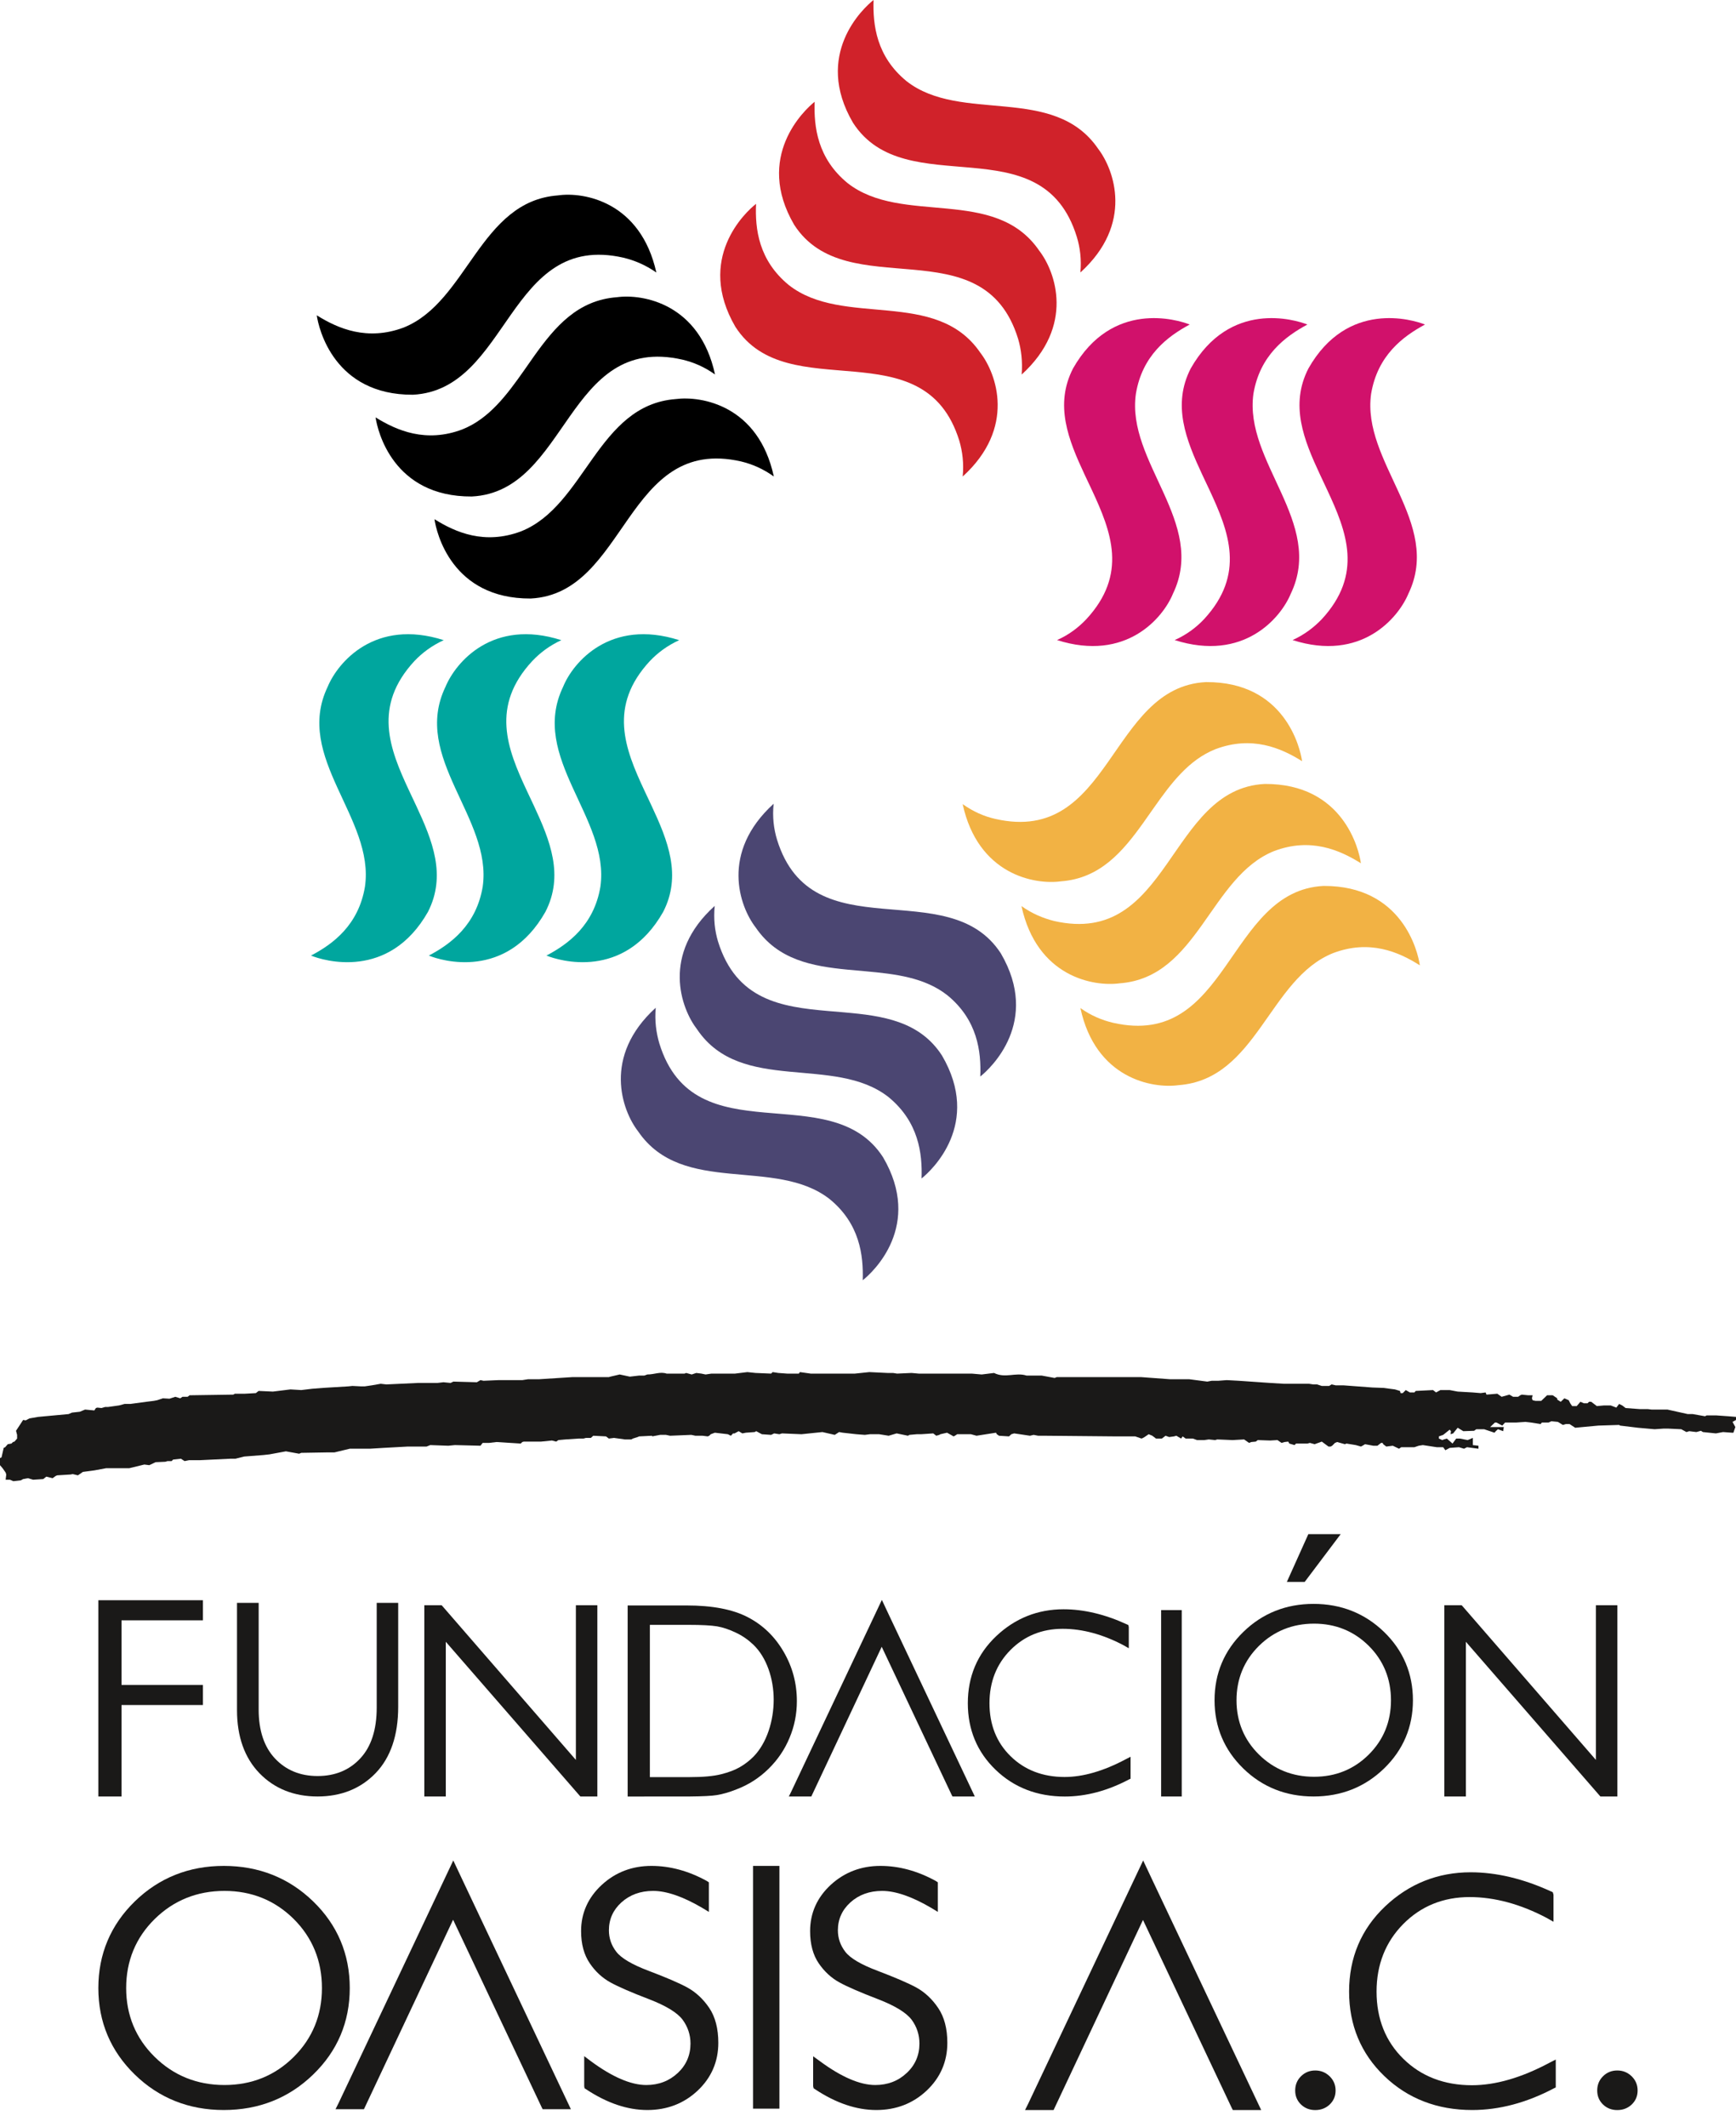
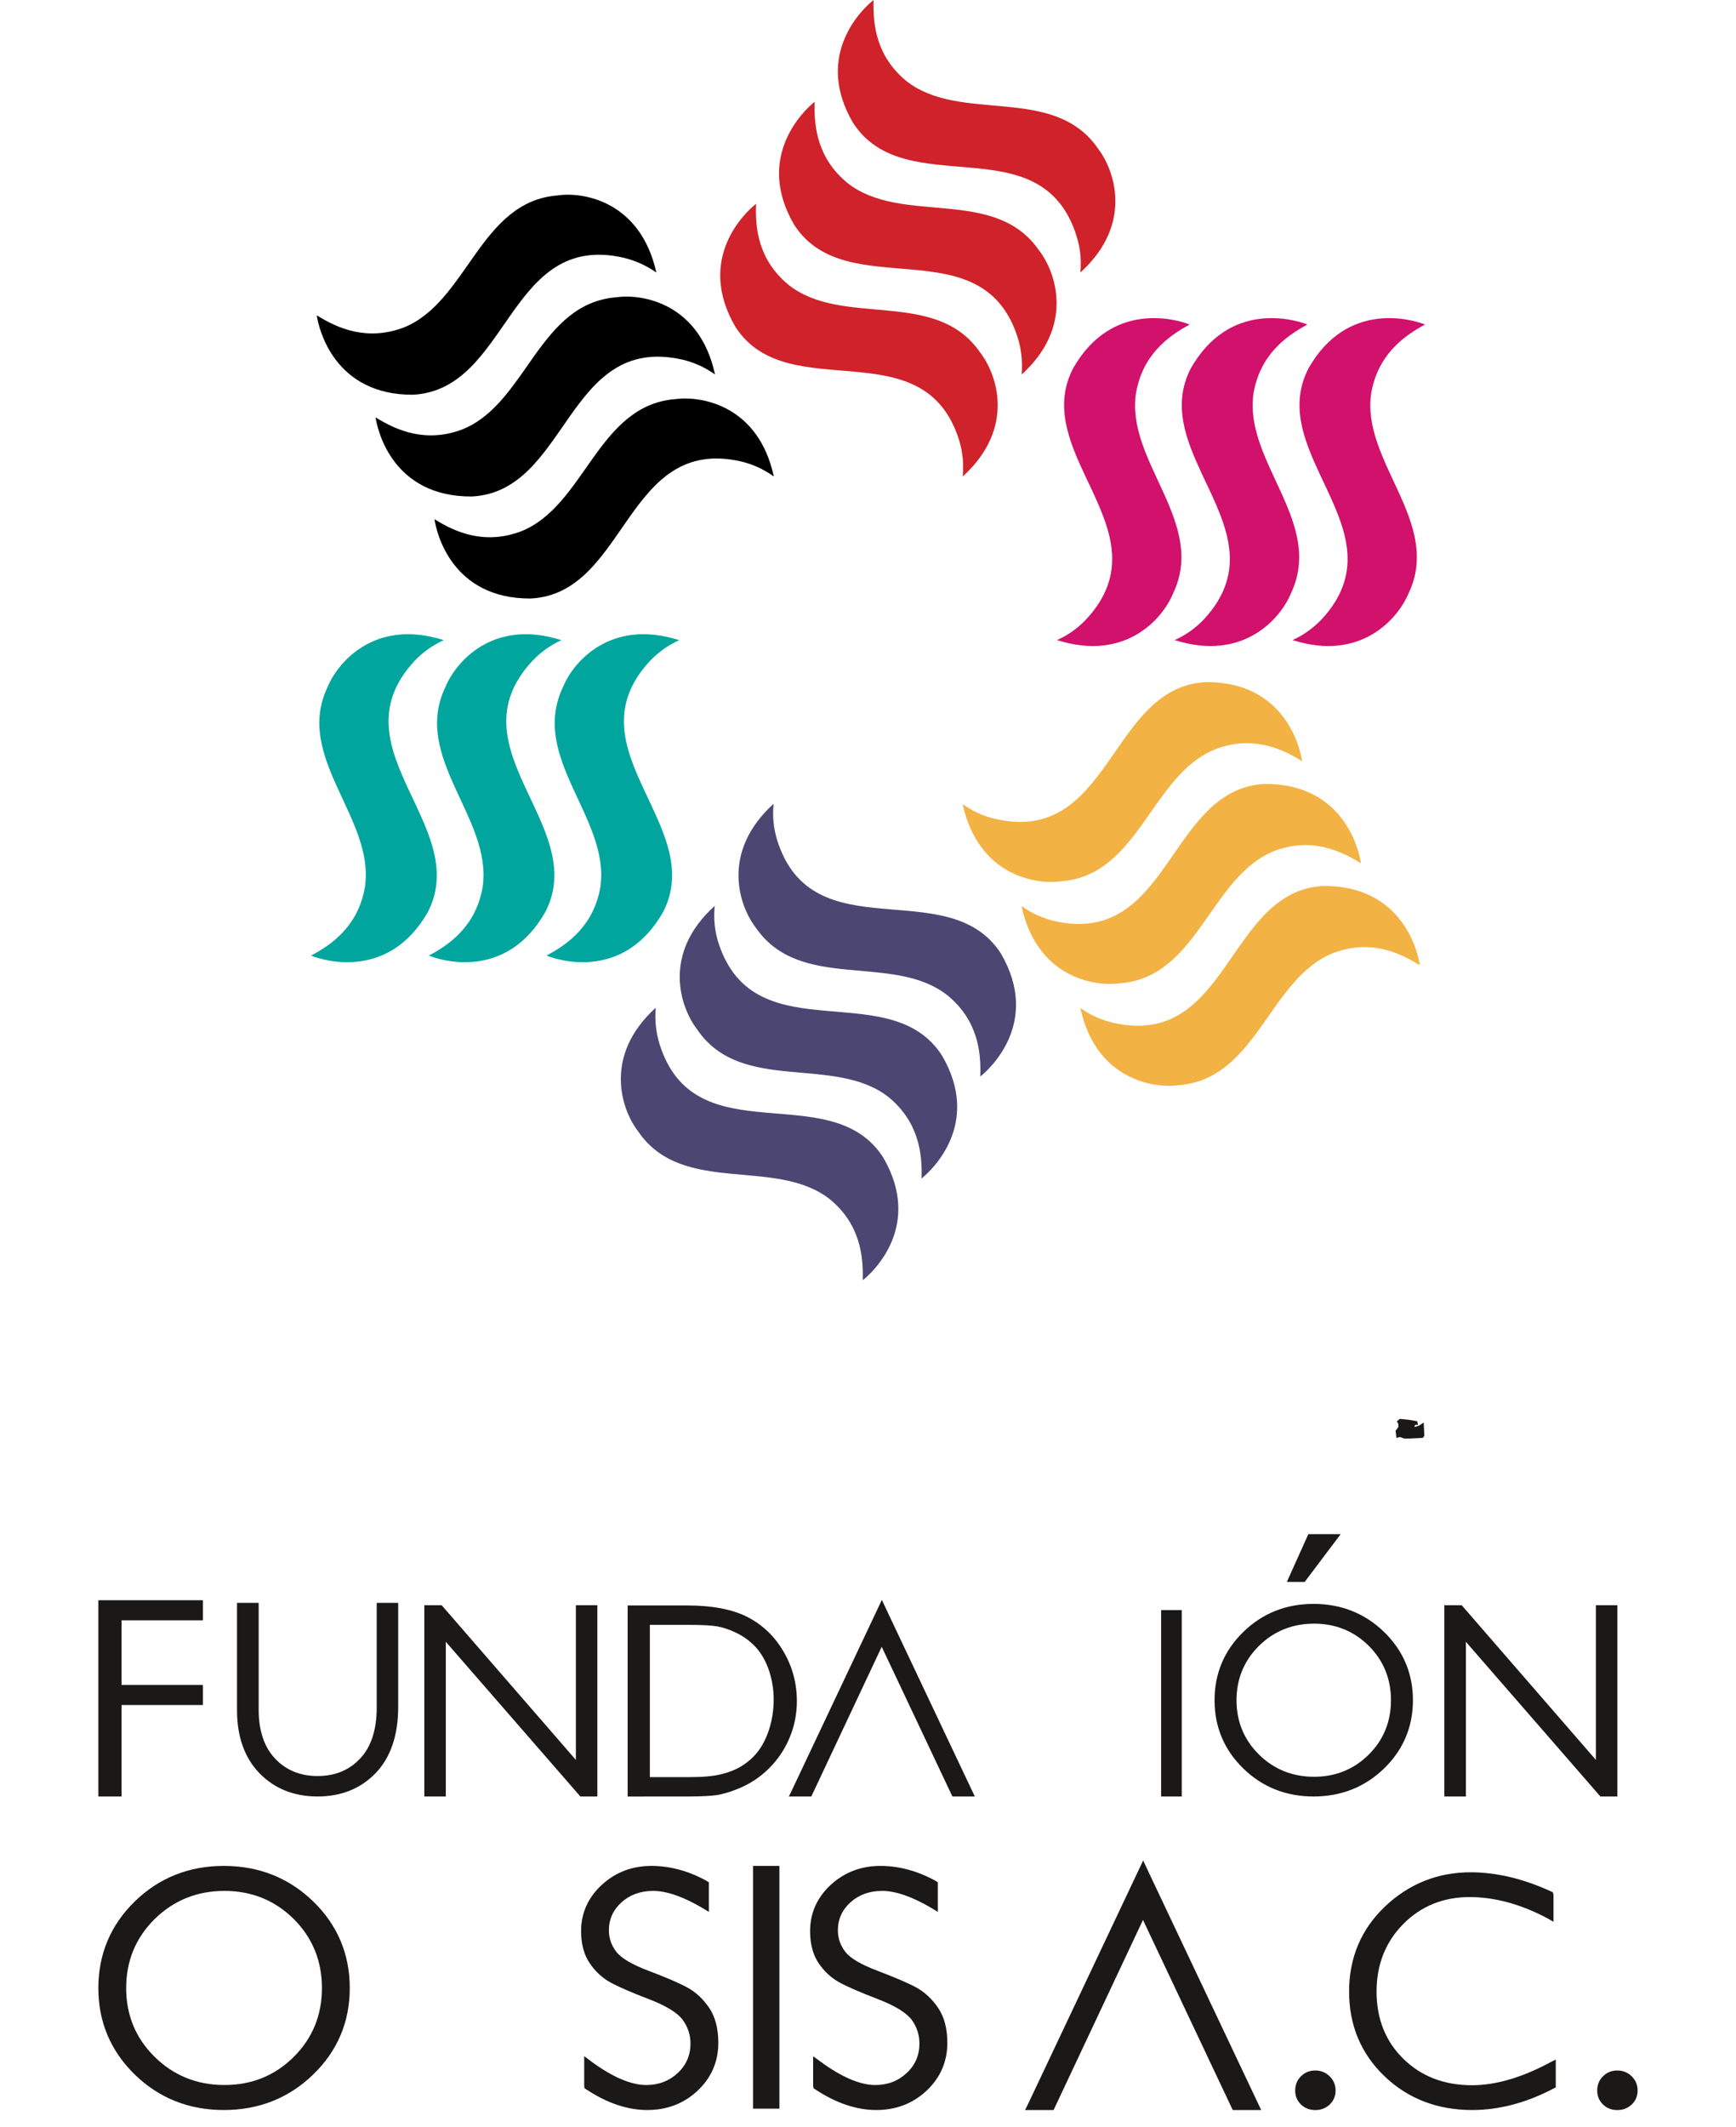
<svg xmlns="http://www.w3.org/2000/svg" version="1.1" width="40px" height="49px" viewBox="0 0 40.0 49.0">
  <defs>
    <clipPath id="i0">
      <path d="M3.056,0.148 C2.545,0.423 1.964,0.858 1.817,1.741 C1.588,3.316 3.458,4.715 2.671,6.347 C2.442,6.908 1.588,7.922 0,7.416 C0.279,7.292 0.494,7.125 0.673,6.937 C1.633,5.9 1.253,4.924 0.798,3.95 L0.636,3.607 C0.261,2.805 -0.064,2 0.369,1.158 C1.268,-0.419 2.77,0.034 3.056,0.148 Z" />
    </clipPath>
    <clipPath id="i1">
      <path d="M3.051,0.148 C2.541,0.423 1.959,0.858 1.81,1.741 C1.584,3.316 3.456,4.715 2.669,6.347 C2.435,6.908 1.582,7.922 0,7.416 C0.272,7.292 0.49,7.125 0.671,6.937 C1.63,5.9 1.25,4.924 0.794,3.95 L0.633,3.607 C0.258,2.805 -0.067,2 0.366,1.158 C1.263,-0.419 2.765,0.034 3.051,0.148 Z" />
    </clipPath>
    <clipPath id="i2">
      <path d="M3.058,0.148 C2.548,0.423 1.964,0.858 1.815,1.741 C1.593,3.316 3.458,4.715 2.676,6.347 C2.445,6.908 1.588,7.922 0,7.416 C0.277,7.292 0.497,7.125 0.675,6.937 C1.634,5.9 1.253,4.924 0.798,3.95 L0.636,3.607 C0.262,2.805 -0.062,2 0.371,1.158 C1.27,-0.419 2.77,0.034 3.058,0.148 Z" />
    </clipPath>
    <clipPath id="i3">
      <path d="M5.606,6.42366633e-05 C7.421,-0.011 7.778,1.515 7.821,1.822 C7.332,1.515 6.663,1.229 5.825,1.545 C5.207,1.79 4.799,2.336 4.403,2.899 L4.165,3.237 C3.685,3.908 3.166,4.522 2.264,4.589 C1.659,4.672 0.355,4.438 0,2.811 C0.247,2.985 0.497,3.095 0.755,3.152 C3.427,3.759 3.376,0.112 5.606,6.42366633e-05 Z" />
    </clipPath>
    <clipPath id="i4">
      <path d="M5.603,0 C7.418,-0.007 7.778,1.515 7.821,1.829 C7.329,1.515 6.658,1.231 5.823,1.547 C4.342,2.138 4.07,4.454 2.261,4.589 C1.659,4.672 0.35,4.438 0,2.813 C0.243,2.987 0.499,3.092 0.751,3.152 C3.429,3.763 3.376,0.112 5.603,0 Z" />
    </clipPath>
    <clipPath id="i5">
      <path d="M5.606,0 C7.421,-0.009 7.78,1.52 7.821,1.827 C7.331,1.52 6.661,1.229 5.823,1.545 C4.344,2.136 4.07,4.457 2.264,4.592 C1.659,4.674 0.355,4.443 0,2.813 C0.247,2.989 0.497,3.092 0.753,3.157 C3.429,3.765 3.376,0.112 5.606,0 Z" />
    </clipPath>
    <clipPath id="i6">
      <path d="M0.81,0 C0.778,0.302 0.812,0.577 0.888,0.828 C1.698,3.442 4.831,1.577 6.045,3.447 C6.962,5.017 5.813,6.091 5.571,6.283 C5.594,5.706 5.507,4.981 4.815,4.413 C4.293,4.001 3.616,3.921 2.93,3.859 L2.519,3.822 C1.698,3.742 0.907,3.598 0.396,2.85 C0.022,2.367 -0.424,1.122 0.81,0 Z" />
    </clipPath>
    <clipPath id="i7">
      <path d="M0.804,0 C0.778,0.3 0.813,0.57 0.888,0.824 C1.696,3.443 4.834,1.57 6.043,3.445 C6.961,5.015 5.816,6.086 5.574,6.276 C5.59,5.702 5.507,4.978 4.814,4.409 C3.562,3.427 1.419,4.344 0.398,2.847 C0.025,2.367 -0.426,1.117 0.804,0 Z" />
    </clipPath>
    <clipPath id="i8">
      <path d="M0.806,0 C0.776,0.298 0.808,0.572 0.882,0.819 C1.301,2.168 2.338,2.327 3.409,2.42 L3.788,2.452 C4.67,2.529 5.53,2.651 6.043,3.447 C6.959,5.011 5.814,6.086 5.572,6.278 C5.592,5.7 5.505,4.976 4.814,4.406 C3.562,3.42 1.415,4.342 0.401,2.845 C0.026,2.36 -0.428,1.112 0.806,0 Z" />
    </clipPath>
    <clipPath id="i9">
      <path d="M3.058,0.137 C2.783,0.263 2.561,0.43 2.383,0.618 C1.422,1.655 1.803,2.632 2.259,3.605 L2.421,3.949 C2.796,4.751 3.122,5.556 2.689,6.397 C1.792,7.977 0.291,7.521 0,7.402 C0.51,7.134 1.096,6.695 1.243,5.816 C1.469,4.237 -0.401,2.84 0.384,1.211 C0.613,0.647 1.472,-0.369 3.058,0.137 Z" />
    </clipPath>
    <clipPath id="i10">
      <path d="M3.058,0.137 C2.783,0.263 2.561,0.43 2.383,0.618 C1.424,1.655 1.805,2.632 2.261,3.605 L2.423,3.949 C2.798,4.751 3.124,5.556 2.694,6.397 C1.795,7.977 0.288,7.521 0,7.402 C0.513,7.134 1.096,6.695 1.243,5.816 C1.474,4.237 -0.398,2.84 0.384,1.211 C0.618,0.647 1.474,-0.369 3.058,0.137 Z" />
    </clipPath>
    <clipPath id="i11">
      <path d="M3.053,0.137 C2.779,0.263 2.561,0.43 2.383,0.618 C1.422,1.655 1.802,2.632 2.258,3.605 L2.42,3.949 C2.794,4.751 3.119,5.556 2.685,6.397 C1.788,7.977 0.286,7.521 0,7.402 C0.51,7.134 1.094,6.695 1.241,5.816 C1.469,4.237 -0.403,2.84 0.384,1.211 C0.618,0.647 1.472,-0.369 3.053,0.137 Z" />
    </clipPath>
    <clipPath id="i12">
      <path d="M7.819,1.796 C7.574,1.62 7.322,1.512 7.066,1.45 C4.393,0.842 4.445,4.495 2.216,4.607 C0.398,4.616 0.044,3.087 0,2.78 C0.492,3.087 1.156,3.373 1.994,3.06 C3.479,2.469 3.752,0.15 5.558,0.013 C6.162,-0.065 7.466,0.166 7.819,1.796 Z" />
    </clipPath>
    <clipPath id="i13">
      <path d="M7.824,1.792 C7.576,1.618 7.32,1.512 7.068,1.451 C4.397,0.842 4.445,4.495 2.213,4.607 C0.401,4.614 0.043,3.085 0,2.778 C0.49,3.085 1.163,3.373 2.001,3.06 C3.477,2.469 3.754,0.15 5.555,0.016 C6.162,-0.072 7.464,0.167 7.824,1.792 Z" />
    </clipPath>
    <clipPath id="i14">
      <path d="M7.821,1.793 C7.574,1.617 7.322,1.511 7.071,1.452 C4.393,0.843 4.445,4.494 2.216,4.604 C0.398,4.613 0.044,3.086 0,2.782 C0.49,3.086 1.161,3.375 1.998,3.059 C2.615,2.813 3.023,2.266 3.419,1.703 L3.656,1.365 C4.136,0.694 4.656,0.081 5.56,0.014 C6.162,-0.068 7.469,0.165 7.821,1.793 Z" />
    </clipPath>
    <clipPath id="i15">
      <path d="M0.826,0 C0.8,0.581 0.887,1.302 1.579,1.87 C2.833,2.857 4.975,1.936 5.994,3.431 C6.367,3.914 6.82,5.159 5.587,6.281 C5.616,5.979 5.582,5.706 5.509,5.457 C4.696,2.836 1.558,4.706 0.35,2.834 C-0.566,1.263 0.578,0.192 0.826,0 Z" />
    </clipPath>
    <clipPath id="i16">
      <path d="M0.823,0 C0.805,0.577 0.889,1.3 1.581,1.868 C2.833,2.852 4.977,1.934 5.998,3.427 C6.369,3.912 6.82,5.159 5.589,6.276 C5.616,5.976 5.582,5.704 5.506,5.455 C4.698,2.836 1.56,4.706 0.349,2.827 C-0.566,1.263 0.58,0.19 0.823,0 Z" />
    </clipPath>
    <clipPath id="i17">
      <path d="M0.821,0 C0.8,0.579 0.887,1.305 1.578,1.872 C2.833,2.859 4.975,1.936 5.996,3.431 C6.371,3.916 6.82,5.162 5.591,6.283 C5.614,5.983 5.582,5.711 5.509,5.461 C4.701,2.838 1.56,4.708 0.349,2.834 C-0.566,1.268 0.58,0.192 0.821,0 Z" />
    </clipPath>
    <clipPath id="i18">
      <path d="M2.41,0 L2.41,0.463 L0.534,0.463 L0.534,1.951 L2.41,1.951 L2.41,2.414 L0.534,2.414 L0.534,4.52 L0,4.52 L0,0 L2.41,0 Z" />
    </clipPath>
    <clipPath id="i19">
      <path d="M0.499,0 L0.499,2.459 C0.499,2.942 0.626,3.322 0.878,3.588 C1.129,3.854 1.457,3.989 1.856,3.989 C2.26,3.989 2.59,3.853 2.84,3.583 C3.092,3.314 3.219,2.92 3.219,2.414 L3.219,0 L3.714,0 L3.714,2.395 C3.714,3.048 3.54,3.561 3.197,3.919 C2.851,4.279 2.4,4.46 1.856,4.46 C1.313,4.46 0.863,4.28 0.518,3.925 C0.174,3.57 0,3.081 0,2.472 L0,0 L0.499,0 Z" />
    </clipPath>
    <clipPath id="i20">
      <path d="M0.399,0 L0.418,0.021 L3.492,3.563 L3.492,0 L3.987,0 L3.987,4.405 L3.596,4.405 L3.576,4.383 L0.495,0.842 L0.495,4.405 L0,4.405 L0,0 L0.399,0 Z" />
    </clipPath>
    <clipPath id="i21">
      <path d="M2.143,0 L2.151,0.015 L2.306,0.345 L4.285,4.527 L3.771,4.527 L3.753,4.494 L2.14,1.079 L0.518,4.527 L0,4.527 L0.005,4.517 L0.056,4.414 L2.143,0 Z" />
    </clipPath>
    <clipPath id="i22">
-       <path d="M2.206,0 C2.672,0 3.162,0.116 3.663,0.347 L3.697,0.362 L3.709,0.407 L3.709,0.898 L3.59,0.83 C3.114,0.578 2.641,0.45 2.186,0.45 C1.708,0.45 1.304,0.614 0.982,0.939 C0.661,1.263 0.499,1.675 0.499,2.164 C0.499,2.657 0.661,3.067 0.984,3.383 C1.307,3.701 1.726,3.863 2.23,3.863 C2.655,3.863 3.127,3.726 3.632,3.458 L3.75,3.397 L3.75,3.903 L3.715,3.919 C3.222,4.18 2.724,4.313 2.234,4.313 C1.6,4.313 1.064,4.106 0.64,3.697 C0.215,3.289 0,2.773 0,2.164 C0,1.55 0.219,1.03 0.654,0.619 C1.087,0.209 1.609,0 2.206,0 Z" />
-     </clipPath>
+       </clipPath>
    <clipPath id="i23">
      <path d="M0.475,0 L0.475,4.293 L0,4.293 L0,0 L0.475,0 Z" />
    </clipPath>
    <clipPath id="i24">
      <path d="M2.281,0 C2.916,0 3.462,0.217 3.905,0.645 C4.346,1.073 4.571,1.603 4.571,2.22 C4.571,2.835 4.346,3.365 3.905,3.792 C3.463,4.22 2.917,4.436 2.281,4.436 C1.647,4.436 1.102,4.22 0.663,3.792 C0.223,3.364 0,2.835 0,2.22 C0,1.603 0.223,1.073 0.664,0.645 C1.103,0.217 1.647,0 2.281,0 Z M2.293,0.455 C1.796,0.455 1.369,0.627 1.024,0.966 C0.681,1.305 0.506,1.727 0.506,2.22 C0.506,2.712 0.681,3.133 1.024,3.471 C1.368,3.81 1.795,3.982 2.293,3.982 C2.789,3.982 3.212,3.81 3.553,3.471 C3.893,3.133 4.065,2.712 4.065,2.22 C4.065,1.726 3.893,1.305 3.553,0.966 C3.211,0.627 2.788,0.455 2.293,0.455 Z" />
    </clipPath>
    <clipPath id="i25">
      <path d="M0.399,0 L0.418,0.021 L3.492,3.563 L3.492,0 L3.987,0 L3.987,4.405 L3.596,4.405 L3.576,4.383 L0.496,0.842 L0.496,4.405 L0,4.405 L0,0 L0.399,0 Z" />
    </clipPath>
    <clipPath id="i26">
      <path d="M1.358,0 C1.952,0 2.422,0.09 2.767,0.27 C3.114,0.449 3.388,0.714 3.592,1.063 C3.797,1.412 3.899,1.793 3.899,2.204 C3.899,2.499 3.843,2.781 3.73,3.05 C3.618,3.32 3.457,3.556 3.249,3.76 C3.036,3.97 2.79,4.129 2.508,4.236 C2.344,4.302 2.192,4.345 2.054,4.368 C1.937,4.387 1.728,4.397 1.426,4.4 L0,4.401 L0,0 L1.358,0 Z M1.406,0.447 L0.512,0.447 L0.512,3.954 L1.425,3.954 C1.737,3.954 1.98,3.932 2.153,3.888 C2.326,3.845 2.469,3.791 2.585,3.724 C2.701,3.658 2.806,3.576 2.902,3.48 C3.21,3.164 3.365,2.651 3.365,2.17 C3.365,1.697 3.207,1.197 2.89,0.898 C2.773,0.787 2.64,0.695 2.488,0.624 C2.338,0.552 2.194,0.505 2.059,0.481 C1.923,0.459 1.706,0.447 1.406,0.447 Z" />
    </clipPath>
    <clipPath id="i27">
      <path d="M1.24,0 L0.411,1.1 L0,1.1 L0.495,0 L1.24,0 Z" />
    </clipPath>
    <clipPath id="i28">
      <path d="M2.89,0 C3.696,0 4.388,0.274 4.949,0.817 C5.509,1.359 5.793,2.032 5.793,2.814 C5.793,3.594 5.509,4.265 4.949,4.806 C4.389,5.349 3.696,5.623 2.89,5.623 C2.087,5.623 1.397,5.349 0.84,4.806 C0.282,4.263 0,3.593 0,2.814 C0,2.032 0.283,1.36 0.841,0.817 C1.398,0.275 2.087,0 2.89,0 Z M2.906,0.576 C2.276,0.576 1.735,0.794 1.298,1.224 C0.862,1.653 0.641,2.189 0.641,2.814 C0.641,3.437 0.862,3.971 1.298,4.399 C1.734,4.829 2.275,5.047 2.906,5.047 C3.535,5.047 4.071,4.829 4.503,4.399 C4.933,3.971 5.152,3.438 5.152,2.814 C5.152,2.188 4.933,1.653 4.503,1.224 C4.069,0.794 3.533,0.576 2.906,0.576 Z" />
    </clipPath>
    <clipPath id="i29">
      <path d="M1.621,0 C2.047,0 2.474,0.115 2.893,0.345 L2.944,0.378 L2.944,1.06 L2.929,1.05 L2.792,0.967 C2.351,0.708 1.97,0.576 1.66,0.576 C1.367,0.576 1.122,0.666 0.929,0.841 C0.738,1.014 0.641,1.229 0.641,1.484 C0.641,1.665 0.698,1.831 0.811,1.977 C0.924,2.125 1.175,2.273 1.557,2.417 C1.969,2.573 2.261,2.699 2.45,2.802 C2.646,2.91 2.816,3.069 2.954,3.273 C3.092,3.479 3.162,3.749 3.162,4.075 C3.162,4.508 3.002,4.879 2.685,5.177 C2.37,5.473 1.98,5.623 1.526,5.623 C1.068,5.623 0.594,5.462 0.116,5.145 L0.08,5.122 L0.072,5.075 L0.072,4.382 L0.088,4.394 L0.231,4.502 C0.721,4.863 1.149,5.047 1.503,5.047 C1.788,5.047 2.032,4.953 2.229,4.769 C2.422,4.588 2.521,4.36 2.521,4.093 C2.521,3.891 2.459,3.706 2.34,3.544 C2.22,3.382 1.961,3.223 1.57,3.072 C1.159,2.915 0.861,2.785 0.682,2.687 C0.492,2.583 0.33,2.435 0.202,2.246 C0.068,2.051 0,1.801 0,1.502 C0,1.087 0.161,0.728 0.478,0.436 C0.793,0.146 1.177,0 1.621,0 Z" />
    </clipPath>
    <clipPath id="i30">
      <path d="M0.608,0 L0.608,5.592 L0,5.592 L0,0 L0.608,0 Z" />
    </clipPath>
    <clipPath id="i31">
      <path d="M1.62,0 C2.046,0 2.473,0.115 2.892,0.345 L2.943,0.378 L2.943,1.059 L2.928,1.05 L2.791,0.967 C2.35,0.708 1.969,0.576 1.659,0.576 C1.366,0.576 1.121,0.666 0.928,0.841 C0.737,1.014 0.64,1.23 0.64,1.484 C0.64,1.664 0.697,1.83 0.81,1.977 C0.923,2.126 1.175,2.274 1.556,2.417 C1.969,2.574 2.261,2.7 2.449,2.802 C2.647,2.912 2.816,3.071 2.952,3.274 C3.092,3.481 3.162,3.75 3.162,4.075 C3.162,4.507 3.002,4.878 2.684,5.177 C2.369,5.473 1.979,5.623 1.525,5.623 C1.067,5.623 0.593,5.462 0.115,5.145 L0.081,5.122 L0.07,5.075 L0.07,4.385 L0.23,4.501 C0.721,4.863 1.149,5.047 1.502,5.047 C1.788,5.047 2.032,4.953 2.227,4.769 C2.421,4.588 2.519,4.36 2.519,4.093 C2.519,3.89 2.459,3.706 2.34,3.544 C2.218,3.382 1.959,3.222 1.57,3.072 C1.159,2.914 0.86,2.785 0.682,2.687 C0.491,2.584 0.33,2.435 0.2,2.246 C0.067,2.053 0,1.803 0,1.502 C0,1.087 0.16,0.728 0.476,0.436 C0.792,0.146 1.176,0 1.62,0 Z" />
    </clipPath>
    <clipPath id="i32">
-       <path d="M2.713,0 L2.722,0.018 L2.919,0.436 L5.423,5.729 L4.772,5.729 L4.75,5.685 L2.709,1.365 L0.655,5.729 L0,5.729 L0.007,5.715 L0.072,5.585 L2.713,0 Z" />
-     </clipPath>
+       </clipPath>
    <clipPath id="i33">
      <path d="M2.722,0 L2.731,0.019 L2.928,0.438 L5.442,5.749 L4.789,5.749 L4.766,5.706 L2.718,1.37 L0.658,5.749 L0,5.749 L0.007,5.735 L0.072,5.605 L2.722,0 Z" />
    </clipPath>
    <clipPath id="i34">
      <path d="M2.801,0 C3.393,0 4.015,0.148 4.651,0.44 L4.694,0.46 L4.71,0.517 L4.71,1.14 L4.558,1.054 C3.954,0.734 3.354,0.571 2.777,0.571 C2.17,0.571 1.655,0.78 1.248,1.192 C0.84,1.604 0.633,2.127 0.633,2.748 C0.633,3.374 0.84,3.895 1.25,4.296 C1.66,4.7 2.192,4.905 2.831,4.905 C3.372,4.905 3.971,4.732 4.612,4.39 L4.762,4.313 L4.762,4.956 L4.718,4.977 C4.091,5.308 3.459,5.476 2.837,5.476 C2.032,5.476 1.351,5.213 0.813,4.695 C0.273,4.177 0,3.521 0,2.748 C0,1.968 0.279,1.308 0.83,0.786 C1.38,0.265 2.043,0 2.801,0 Z" />
    </clipPath>
    <clipPath id="i35">
      <path d="M0.462,0 C0.592,0 0.702,0.045 0.794,0.134 C0.885,0.223 0.931,0.332 0.931,0.462 C0.931,0.589 0.886,0.696 0.796,0.783 C0.705,0.869 0.594,0.912 0.462,0.912 C0.332,0.912 0.223,0.869 0.133,0.783 C0.044,0.696 0,0.589 0,0.462 C0,0.332 0.044,0.223 0.133,0.134 C0.223,0.045 0.332,0 0.462,0 Z" />
    </clipPath>
    <clipPath id="i36">
      <path d="M0.462,0 C0.592,0 0.702,0.045 0.794,0.134 C0.885,0.223 0.931,0.332 0.931,0.462 C0.931,0.589 0.886,0.696 0.796,0.783 C0.705,0.869 0.594,0.912 0.462,0.912 C0.332,0.912 0.222,0.869 0.133,0.783 C0.044,0.696 0,0.589 0,0.462 C0,0.332 0.044,0.223 0.133,0.134 C0.222,0.045 0.332,0 0.462,0 Z" />
    </clipPath>
    <clipPath id="i37">
      <path d="M20.032,0 L20.446,0.02 L20.576,0.02 L20.67,0.035 L21.004,0.02 L21.169,0.035 L22.391,0.035 L22.62,0.055 L22.904,0.02 C23.164,0.15 23.403,0 23.652,0.08 L24.001,0.08 L24.301,0.135 L24.35,0.115 L26.287,0.115 L26.966,0.165 L27.404,0.165 L27.818,0.219 L27.918,0.2 L28.067,0.2 L28.267,0.185 L28.546,0.2 L29.264,0.25 L29.579,0.269 L30.162,0.269 L30.261,0.284 L30.346,0.284 L30.456,0.319 L30.626,0.319 L30.681,0.284 L30.775,0.305 L30.954,0.305 L31.623,0.355 L31.872,0.364 L32.142,0.399 L32.257,0.434 L32.271,0.484 L32.321,0.484 L32.391,0.414 L32.486,0.469 L32.59,0.469 L32.62,0.434 L33.019,0.414 L33.089,0.469 L33.189,0.414 L33.403,0.414 L33.587,0.449 L33.936,0.469 L34.116,0.484 L34.231,0.469 L34.251,0.519 L34.5,0.498 L34.6,0.569 L34.779,0.519 L34.864,0.569 L34.979,0.569 L35.029,0.534 L35.064,0.519 L35.213,0.534 L35.313,0.534 L35.298,0.604 L35.313,0.648 L35.382,0.663 L35.512,0.663 L35.647,0.534 L35.777,0.534 L35.881,0.604 L35.881,0.633 L35.962,0.684 L36.046,0.604 L36.146,0.648 L36.18,0.718 L36.225,0.783 L36.33,0.783 L36.415,0.684 L36.495,0.718 L36.579,0.718 L36.614,0.684 L36.664,0.684 L36.794,0.783 L36.958,0.768 L37.113,0.768 L37.243,0.818 L37.307,0.733 L37.378,0.768 L37.457,0.828 L37.791,0.853 L37.971,0.853 L38.055,0.863 L38.42,0.863 L38.888,0.967 L39.003,0.967 L39.287,1.017 L39.322,0.998 L39.551,0.998 L39.821,1.017 L40,1.032 L40,1.102 L39.92,1.147 L39.985,1.266 L39.94,1.396 L39.905,1.396 L39.701,1.381 L39.537,1.412 L39.237,1.381 L39.192,1.352 L39.087,1.381 L38.923,1.361 L38.858,1.381 L38.739,1.316 L38.444,1.302 L38.325,1.302 L38.125,1.316 L37.741,1.282 L37.328,1.232 L37.307,1.217 L36.829,1.232 L36.295,1.282 L36.165,1.197 L36.08,1.197 L36.011,1.217 L35.896,1.147 L35.746,1.132 L35.682,1.162 L35.527,1.162 L35.497,1.197 L35.278,1.162 L35.149,1.147 L34.934,1.162 L34.679,1.162 L34.615,1.232 L34.48,1.162 L34.445,1.162 L34.335,1.266 L34.65,1.266 L34.635,1.361 L34.515,1.316 L34.465,1.361 L34.435,1.396 L34.196,1.316 L34.016,1.316 L33.966,1.352 L33.717,1.361 L33.587,1.282 L33.483,1.412 L33.423,1.431 L33.433,1.361 L33.403,1.326 L33.253,1.446 L33.154,1.481 L33.154,1.531 L33.233,1.566 L33.268,1.551 L33.338,1.531 L33.468,1.646 L33.553,1.531 L33.637,1.531 L33.817,1.566 L33.936,1.516 L33.936,1.681 L34.066,1.696 L34.066,1.765 L33.802,1.73 L33.733,1.765 L33.617,1.73 L33.403,1.746 L33.303,1.8 L33.253,1.73 L33.104,1.73 L32.785,1.681 L32.69,1.696 L32.59,1.73 L32.286,1.73 L32.236,1.765 L32.092,1.696 L31.942,1.715 L31.872,1.661 L31.857,1.631 L31.822,1.631 L31.738,1.696 L31.643,1.696 L31.453,1.661 L31.394,1.696 L31.359,1.715 L31.239,1.681 L31.024,1.646 L30.989,1.661 L30.81,1.611 L30.76,1.631 L30.695,1.696 L30.66,1.715 L30.61,1.715 L30.456,1.601 L30.291,1.661 L30.182,1.631 L30.127,1.646 L29.863,1.646 L29.828,1.681 L29.708,1.646 L29.683,1.601 L29.598,1.611 L29.529,1.631 L29.434,1.566 L29.264,1.576 L28.98,1.566 L28.935,1.601 L28.831,1.611 L28.78,1.631 L28.666,1.551 L28.401,1.566 L28.048,1.551 L27.998,1.566 L27.853,1.551 L27.748,1.566 L27.583,1.566 L27.484,1.531 L27.319,1.531 L27.25,1.481 L27.215,1.531 L27.105,1.466 L27.05,1.481 L26.94,1.496 L26.856,1.466 L26.771,1.531 L26.636,1.531 L26.551,1.466 L26.467,1.431 L26.372,1.496 L26.337,1.516 L26.302,1.531 L26.158,1.481 L25.709,1.481 L24.086,1.466 L23.921,1.466 L23.817,1.446 L23.732,1.466 L23.497,1.431 L23.368,1.412 L23.303,1.431 L23.249,1.481 L23.019,1.466 L22.969,1.431 L22.949,1.396 L22.501,1.466 L22.371,1.431 L22.056,1.431 L22.002,1.466 L21.972,1.481 L21.822,1.396 L21.668,1.431 L21.643,1.446 L21.573,1.466 L21.503,1.412 L21.224,1.431 L21.124,1.431 L20.955,1.446 L20.92,1.466 L20.825,1.446 L20.66,1.412 L20.476,1.466 L20.257,1.431 L20.047,1.431 L19.927,1.446 L19.733,1.431 L19.419,1.396 L19.334,1.381 L19.234,1.446 L18.95,1.381 L18.467,1.431 L18.018,1.412 L17.958,1.431 L17.838,1.412 L17.768,1.446 L17.554,1.431 L17.425,1.361 L17.389,1.381 L17.185,1.396 L17.105,1.412 L17.02,1.361 L16.926,1.412 L16.891,1.412 L16.84,1.466 L16.771,1.431 L16.471,1.396 L16.377,1.431 L16.342,1.466 L16.307,1.481 L16.187,1.466 L16.023,1.466 L15.928,1.446 L15.44,1.466 L15.345,1.446 L15.21,1.446 L15.026,1.481 L15.026,1.466 L14.727,1.481 L14.692,1.496 L14.582,1.531 L14.547,1.551 L14.397,1.551 L14.148,1.516 L14.029,1.531 L13.963,1.481 L13.67,1.466 L13.614,1.516 L13.5,1.516 L13.445,1.531 L13.335,1.531 L13.031,1.551 L12.866,1.566 L12.816,1.601 L12.717,1.576 L12.468,1.601 L12.069,1.601 L12.034,1.611 L11.999,1.646 L11.44,1.611 L11.271,1.631 L11.121,1.631 L11.071,1.696 L10.482,1.681 L10.328,1.696 L9.914,1.681 L9.829,1.715 L9.4,1.715 L8.832,1.746 L8.522,1.765 L8.059,1.765 L7.705,1.85 L7.535,1.85 L6.942,1.86 L6.892,1.88 L6.588,1.825 L6.209,1.895 L6.074,1.91 L5.625,1.945 L5.426,1.995 L5.311,1.995 L4.607,2.029 L4.358,2.029 L4.253,2.05 L4.168,1.995 L3.989,2.015 L3.955,2.05 L3.859,2.05 L3.81,2.065 L3.585,2.075 L3.44,2.144 L3.326,2.129 L2.977,2.214 L2.444,2.214 L2.174,2.264 L1.91,2.299 L1.795,2.378 L1.676,2.349 L1.626,2.359 L1.316,2.378 L1.281,2.394 L1.212,2.444 L1.067,2.408 L0.997,2.464 L0.763,2.479 L0.643,2.444 L0.533,2.464 L0.479,2.494 L0.309,2.513 L0.229,2.479 L0.13,2.479 L0.144,2.359 L0.13,2.314 L0.06,2.214 L0,2.144 L0,1.98 L0.035,1.964 L0.085,1.746 L0.119,1.73 L0.179,1.661 L0.264,1.646 L0.299,1.611 L0.334,1.601 L0.394,1.531 L0.394,1.446 L0.369,1.352 L0.533,1.102 L0.593,1.112 L0.678,1.067 L0.878,1.032 L1.58,0.967 L1.66,0.933 L1.84,0.913 L1.96,0.863 L2.174,0.883 L2.209,0.828 L2.244,0.818 L2.339,0.828 L2.423,0.803 L2.493,0.803 L2.742,0.768 L2.872,0.733 L3.007,0.733 L3.371,0.684 L3.54,0.663 L3.62,0.648 L3.754,0.604 L3.905,0.613 L4.039,0.569 L4.154,0.604 L4.204,0.569 L4.323,0.569 L4.368,0.534 L5.376,0.519 L5.411,0.498 L5.645,0.498 L5.895,0.484 L5.959,0.434 L6.288,0.449 L6.693,0.399 L6.942,0.414 L7.191,0.384 L7.441,0.364 L8.024,0.329 L8.119,0.319 L8.318,0.329 L8.403,0.329 L8.567,0.305 L8.772,0.269 L8.902,0.284 L9.634,0.25 L10.078,0.25 L10.218,0.234 L10.382,0.25 L10.447,0.219 L10.987,0.234 L11.071,0.185 L11.141,0.2 L11.485,0.185 L12.034,0.185 L12.164,0.165 L12.413,0.165 L13.196,0.115 L14.029,0.115 L14.063,0.105 L14.278,0.055 L14.397,0.08 L14.512,0.105 L14.727,0.08 L14.846,0.08 L14.916,0.055 C15.08,0.055 15.21,-0.015 15.36,0.035 L15.773,0.035 L15.809,0.02 L15.938,0.055 L16.043,0.02 L16.162,0.035 L16.258,0.055 L16.392,0.035 L16.936,0.035 L17.22,0 L17.409,0.02 L17.768,0.035 L17.803,0 L17.933,0.02 L18.137,0.035 L18.406,0.035 L18.431,0 L18.68,0.035 L19.698,0.035 L20.032,0 Z" />
    </clipPath>
    <clipPath id="i38">
      <path d="" />
    </clipPath>
    <clipPath id="i39">
      <path d="M0.1,0 L0.329,0.025 L0.498,0.055 L0.518,0.139 L0.449,0.139 L0.434,0.189 L0.543,0.155 L0.648,0.085 L0.663,0.389 L0.628,0.439 L0.314,0.453 L0.199,0.453 L0.1,0.418 L0.02,0.439 L0,0.274 L0.064,0.189 L0.064,0.12 L0.03,0.055 L0.1,0 Z" />
    </clipPath>
  </defs>
  <g transform="translate(24.356 7.327)">
    <g clip-path="url(#i0)">
      <polygon points="0,-2.88657986e-15 3.056,-2.88657986e-15 3.056,7.553 0,7.553 0,-2.88657986e-15" stroke="none" fill="#D1116B" />
    </g>
  </g>
  <g transform="translate(29.783 7.327)">
    <g clip-path="url(#i1)">
      <polygon points="0,-2.88657986e-15 3.051,-2.88657986e-15 3.051,7.553 0,7.553 0,-2.88657986e-15" stroke="none" fill="#D1116B" />
    </g>
  </g>
  <g transform="translate(27.066 7.327)">
    <g clip-path="url(#i2)">
      <polygon points="0,-2.88657986e-15 3.058,-2.88657986e-15 3.058,7.553 0,7.553 0,-2.88657986e-15" stroke="none" fill="#D1116B" />
    </g>
  </g>
  <g transform="translate(22.181 15.711)">
    <g clip-path="url(#i3)">
      <polygon points="0,-2.17625126e-15 7.821,-2.17625126e-15 7.821,4.604 0,4.604 0,-2.17625126e-15" stroke="none" fill="#F2B244" />
    </g>
  </g>
  <g transform="translate(24.894 20.406)">
    <g clip-path="url(#i4)">
      <polygon points="0,-2.26458311e-05 7.821,-2.26458311e-05 7.821,4.604 0,4.604 0,-2.26458311e-05" stroke="none" fill="#F2B244" />
    </g>
  </g>
  <g transform="translate(23.536 18.057)">
    <g clip-path="url(#i5)">
      <polygon points="0,-4.04329226e-05 7.821,-4.04329226e-05 7.821,4.606 0,4.606 0,-4.04329226e-05" stroke="none" fill="#F2B244" />
    </g>
  </g>
  <g transform="translate(17.016 18.513)">
    <g clip-path="url(#i6)">
      <polygon points="1.94289029e-15,0 6.395,0 6.395,6.283 1.94289029e-15,6.283 1.94289029e-15,0" stroke="none" fill="#4B4672" />
    </g>
  </g>
  <g transform="translate(14.305 23.212)">
    <g clip-path="url(#i7)">
      <polygon points="-2.0539126e-15,0 6.394,0 6.394,6.276 -2.0539126e-15,6.276 -2.0539126e-15,0" stroke="none" fill="#4B4672" />
    </g>
  </g>
  <g transform="translate(15.662 20.866)">
    <g clip-path="url(#i8)">
      <polygon points="-1.99840144e-15,0 6.393,0 6.393,6.278 -1.99840144e-15,6.278 -1.99840144e-15,0" stroke="none" fill="#4B4672" />
    </g>
  </g>
  <g transform="translate(12.591 14.608)">
    <g clip-path="url(#i9)">
      <polygon points="0,-6.66133815e-16 3.058,-6.66133815e-16 3.058,7.555 0,7.555 0,-6.66133815e-16" stroke="none" fill="#00A69E" />
    </g>
  </g>
  <g transform="translate(7.166 14.608)">
    <g clip-path="url(#i10)">
      <polygon points="0,-6.66133815e-16 3.058,-6.66133815e-16 3.058,7.555 0,7.555 0,-6.66133815e-16" stroke="none" fill="#00A69E" />
    </g>
  </g>
  <g transform="translate(9.881 14.608)">
    <g clip-path="url(#i11)">
      <polygon points="0,-6.66133815e-16 3.053,-6.66133815e-16 3.053,7.555 0,7.555 0,-6.66133815e-16" stroke="none" fill="#00A69E" />
    </g>
  </g>
  <g transform="translate(10.011 9.179)">
    <g clip-path="url(#i12)">
      <polygon points="0,1.11022302e-16 7.819,1.11022302e-16 7.819,4.607 0,4.607 0,1.11022302e-16" stroke="none" fill="#000000" />
    </g>
  </g>
  <g transform="translate(7.299 4.485)">
    <g clip-path="url(#i13)">
      <polygon points="0,3.83547361e-15 7.824,3.83547361e-15 7.824,4.607 0,4.607 0,3.83547361e-15" stroke="none" fill="#000000" />
    </g>
  </g>
  <g transform="translate(8.654 6.832)">
    <g clip-path="url(#i14)">
      <polygon points="0,-4.23446e-15 7.821,-4.23446e-15 7.821,4.604 0,4.604 0,-4.23446e-15" stroke="none" fill="#000000" />
    </g>
  </g>
  <g transform="translate(16.595 4.695)">
    <g clip-path="url(#i15)">
      <polygon points="1.94289029e-15,0 6.393,0 6.393,6.281 1.94289029e-15,6.281 1.94289029e-15,0" stroke="none" fill="#D0222A" />
    </g>
  </g>
  <g transform="translate(19.305 0.0)">
    <g clip-path="url(#i16)">
      <polygon points="-1.88737914e-15,0 6.394,0 6.394,6.276 -1.88737914e-15,6.276 -1.88737914e-15,0" stroke="none" fill="#D0222A" />
    </g>
  </g>
  <g transform="translate(17.95 2.344)">
    <g clip-path="url(#i17)">
      <polygon points="8.8817842e-16,0 6.395,0 6.395,6.283 8.8817842e-16,6.283 8.8817842e-16,0" stroke="none" fill="#D0222A" />
    </g>
  </g>
  <g transform="translate(2.266 36.859)">
    <g clip-path="url(#i18)">
      <polygon points="0,0 2.41,0 2.41,4.52 0,4.52 0,0" stroke="none" fill="#1A1918" />
    </g>
  </g>
  <g transform="translate(5.461 36.919)">
    <g clip-path="url(#i19)">
      <polygon points="0,0 3.714,0 3.714,4.46 0,4.46 0,0" stroke="none" fill="#1A1918" />
    </g>
  </g>
  <g transform="translate(9.777 36.974)">
    <g clip-path="url(#i20)">
      <polygon points="0,0 3.987,0 3.987,4.405 0,4.405 0,0" stroke="none" fill="#1A1918" />
    </g>
  </g>
  <g transform="translate(18.176 36.852)">
    <g clip-path="url(#i21)">
      <polygon points="0,0 4.285,0 4.285,4.527 0,4.527 0,0" stroke="none" fill="#1A1918" />
    </g>
  </g>
  <g transform="translate(22.3 37.067)">
    <g clip-path="url(#i22)">
      <polygon points="0,0 3.75,0 3.75,4.313 0,4.313 0,0" stroke="none" fill="#1A1918" />
    </g>
  </g>
  <g transform="translate(26.754 37.086)">
    <g clip-path="url(#i23)">
      <polygon points="0,0 0.475,0 0.475,4.293 0,4.293 0,0" stroke="none" fill="#1A1918" />
    </g>
  </g>
  <g transform="translate(27.985 36.943)">
    <g clip-path="url(#i24)">
      <polygon points="0,0 4.571,0 4.571,4.436 0,4.436 0,0" stroke="none" fill="#1A1918" />
    </g>
  </g>
  <g transform="translate(33.28 36.974)">
    <g clip-path="url(#i25)">
      <polygon points="0,0 3.987,0 3.987,4.405 0,4.405 0,0" stroke="none" fill="#1A1918" />
    </g>
  </g>
  <g transform="translate(14.462 36.979)">
    <g clip-path="url(#i26)">
      <polygon points="0,0 3.899,0 3.899,4.401 0,4.401 0,0" stroke="none" fill="#1A1918" />
    </g>
  </g>
  <g transform="translate(29.651 35.337)">
    <g clip-path="url(#i27)">
      <polygon points="0,0 1.24,0 1.24,1.1 0,1.1 0,0" stroke="none" fill="#1A1918" />
    </g>
  </g>
  <g transform="translate(2.266 42.978)">
    <g clip-path="url(#i28)">
      <polygon points="0,0 5.793,0 5.793,5.623 0,5.623 0,0" stroke="none" fill="#1A1918" />
    </g>
  </g>
  <g transform="translate(13.389 42.978)">
    <g clip-path="url(#i29)">
      <polygon points="0,0 3.162,0 3.162,5.623 0,5.623 0,0" stroke="none" fill="#1A1918" />
    </g>
  </g>
  <g transform="translate(17.351 42.978)">
    <g clip-path="url(#i30)">
      <polygon points="0,0 0.608,0 0.608,5.592 0,5.592 0,0" stroke="none" fill="#1A1918" />
    </g>
  </g>
  <g transform="translate(18.666 42.978)">
    <g clip-path="url(#i31)">
      <polygon points="0,0 3.162,0 3.162,5.623 0,5.623 0,0" stroke="none" fill="#1A1918" />
    </g>
  </g>
  <g transform="translate(7.731 42.853)">
    <g clip-path="url(#i32)">
      <polygon points="0,0 5.423,0 5.423,5.729 0,5.729 0,0" stroke="none" fill="#1A1918" />
    </g>
  </g>
  <g transform="translate(23.618 42.853)">
    <g clip-path="url(#i33)">
      <polygon points="0,0 5.442,0 5.442,5.749 0,5.749 0,0" stroke="none" fill="#1A1918" />
    </g>
  </g>
  <g transform="translate(31.085 43.125)">
    <g clip-path="url(#i34)">
      <polygon points="0,0 4.762,0 4.762,5.476 0,5.476 0,0" stroke="none" fill="#1A1918" />
    </g>
  </g>
  <g transform="translate(29.843 47.69)">
    <g clip-path="url(#i35)">
      <polygon points="0,0 0.931,0 0.931,0.912 0,0.912 0,0" stroke="none" fill="#1A1918" />
    </g>
  </g>
  <g transform="translate(36.802 47.69)">
    <g clip-path="url(#i36)">
      <polygon points="0,0 0.931,0 0.931,0.912 0,0.912 0,0" stroke="none" fill="#1A1918" />
    </g>
  </g>
  <g transform="translate(0.0 31.604)">
    <g clip-path="url(#i37)">
-       <polygon points="0,0 40,0 40,2.513 0,2.513 0,0" stroke="none" fill="#1A1918" />
-     </g>
+       </g>
  </g>
  <g transform="translate(34.963 33.25)">
    <g clip-path="url(#i38)">
-       <polygon points="0,0 0.564,0 0.564,0.204 0,0.204 0,0" stroke="none" fill="#1A1918" />
-     </g>
+       </g>
  </g>
  <g transform="translate(34.457 33.25)">
    <g clip-path="url(#i38)">
      <polygon points="0.008,0 0.158,0 0.158,0.169 0.008,0.169 0.008,0" stroke="none" fill="#1A1918" />
    </g>
  </g>
  <g transform="translate(34.766 33.284)">
    <g clip-path="url(#i38)">
      <polygon points="0.083,0.066 0.083,0.066 0.083,0.1 0.083,0.1 0.083,0.066" stroke="none" fill="#1A1918" />
    </g>
  </g>
  <g transform="translate(34.116 33.216)">
    <g clip-path="url(#i38)">
      <polygon points="0,0.033 0.269,0.033 0.269,0.133 0,0.133 0,0.033" stroke="none" fill="#1A1918" />
    </g>
  </g>
  <g transform="translate(32.156 32.681)">
    <g clip-path="url(#i39)">
      <polygon points="0,0 0.663,0 0.663,0.453 0,0.453 0,0" stroke="none" fill="#1A1918" />
    </g>
  </g>
  <g transform="translate(32.896 32.93)">
    <g clip-path="url(#i38)">
      <polygon points="0.008,0 0.158,0 0.158,0.169 0.008,0.169 0.008,0" stroke="none" fill="#1A1918" />
    </g>
  </g>
  <g transform="translate(31.658 32.87)">
    <g clip-path="url(#i38)">
      <polygon points="0,0 0.284,0 0.284,0.215 0,0.215 0,0" stroke="none" fill="#1A1918" />
    </g>
  </g>
  <g transform="translate(29.648 32.751)">
    <g clip-path="url(#i38)">
      <polygon points="0,0 0.429,0 0.429,0.265 0,0.265 0,0" stroke="none" fill="#1A1918" />
    </g>
  </g>
  <g transform="translate(30.759 32.86)">
    <g clip-path="url(#i38)">
      <polygon points="0.051,0.026 0.115,0.026 0.115,0.14 0.051,0.14 0.051,0.026" stroke="none" fill="#1A1918" />
    </g>
  </g>
  <g transform="translate(34.714 32.877)">
    <g clip-path="url(#i38)">
      <polygon points="0.016,0.043 0.15,0.043 0.15,0.123 0.016,0.123 0.016,0.043" stroke="none" fill="#1A1918" />
    </g>
  </g>
  <g transform="translate(30.163 32.817)">
    <g clip-path="url(#i38)">
      <polygon points="0.018,0.018 0.148,0.018 0.148,0.148 0.018,0.148 0.018,0.018" stroke="none" fill="#1A1918" />
    </g>
  </g>
  <g transform="translate(28.537 32.825)">
    <g clip-path="url(#i38)">
      <polygon points="0.057,0.061 0.109,0.061 0.109,0.105 0.057,0.105 0.057,0.061" stroke="none" fill="#1A1918" />
    </g>
  </g>
  <g transform="translate(27.396 32.777)">
    <g clip-path="url(#i38)">
      <polygon points="0.043,0.023 0.123,0.023 0.123,0.143 0.043,0.143 0.043,0.023" stroke="none" fill="#1A1918" />
    </g>
  </g>
  <g transform="translate(27.86 32.788)">
    <g clip-path="url(#i38)">
      <polygon points="0.043,0.048 0.123,0.048 0.123,0.118 0.043,0.118 0.043,0.048" stroke="none" fill="#1A1918" />
    </g>
  </g>
  <g transform="translate(33.617 32.72)">
    <g clip-path="url(#i38)">
-       <polygon points="0,0.016 0.235,0.016 0.235,0.15 0,0.15 0,0.016" stroke="none" fill="#1A1918" />
-     </g>
+       </g>
  </g>
  <g transform="translate(33.951 32.762)">
    <g clip-path="url(#i38)">
      <polygon points="0.065,0.058 0.101,0.058 0.101,0.108 0.065,0.108 0.065,0.058" stroke="none" fill="#1A1918" />
    </g>
  </g>
  <g transform="translate(26.108 32.655)">
    <g clip-path="url(#i38)">
      <polygon points="0,0.001 0.334,0.001 0.334,0.165 0,0.165 0,0.001" stroke="none" fill="#1A1918" />
    </g>
  </g>
  <g transform="translate(28.319 32.678)">
    <g clip-path="url(#i38)">
      <polygon points="0.048,0.058 0.118,0.058 0.118,0.108 0.048,0.108 0.048,0.058" stroke="none" fill="#1A1918" />
    </g>
  </g>
  <g transform="translate(23.779 32.621)">
    <g clip-path="url(#i38)">
      <polygon points="0.023,0.036 0.143,0.036 0.143,0.13 0.023,0.13 0.023,0.036" stroke="none" fill="#1A1918" />
    </g>
  </g>
  <g transform="translate(24.065 32.603)">
    <g clip-path="url(#i38)">
      <polygon points="0.001,0.018 0.166,0.018 0.166,0.148 0.001,0.148 0.001,0.018" stroke="none" fill="#1A1918" />
    </g>
  </g>
  <g transform="translate(31.829 32.645)">
    <g clip-path="url(#i38)">
      <polygon points="0.043,0.061 0.123,0.061 0.123,0.105 0.043,0.105 0.043,0.061" stroke="none" fill="#1A1918" />
    </g>
  </g>
  <g transform="translate(32.879 32.668)">
    <g clip-path="url(#i38)">
      <polygon points="0.061,0.068 0.106,0.068 0.106,0.098 0.061,0.098 0.061,0.068" stroke="none" fill="#1A1918" />
    </g>
  </g>
  <g transform="translate(22.871 32.553)">
    <g clip-path="url(#i38)">
      <polygon points="0.068,0.049 0.098,0.049 0.098,0.118 0.068,0.118 0.068,0.049" stroke="none" fill="#1A1918" />
    </g>
  </g>
  <g transform="translate(29.032 32.545)">
    <g clip-path="url(#i38)">
      <polygon points="0.033,0.041 0.133,0.041 0.133,0.125 0.033,0.125 0.033,0.041" stroke="none" fill="#1A1918" />
    </g>
  </g>
  <g transform="translate(22.744 32.538)">
    <g clip-path="url(#i38)">
      <polygon points="0.04,0.048 0.126,0.048 0.126,0.118 0.04,0.118 0.04,0.048" stroke="none" fill="#1A1918" />
    </g>
  </g>
  <g transform="translate(27.909 32.503)">
    <g clip-path="url(#i38)">
      <polygon points="0.008,0.048 0.158,0.048 0.158,0.118 0.008,0.118 0.008,0.048" stroke="none" fill="#1A1918" />
    </g>
  </g>
  <g transform="translate(35.133 32.129)">
    <g clip-path="url(#i38)">
      <polygon points="0.036,0.043 0.131,0.043 0.131,0.123 0.036,0.123 0.036,0.043" stroke="none" fill="#1A1918" />
    </g>
  </g>
</svg>